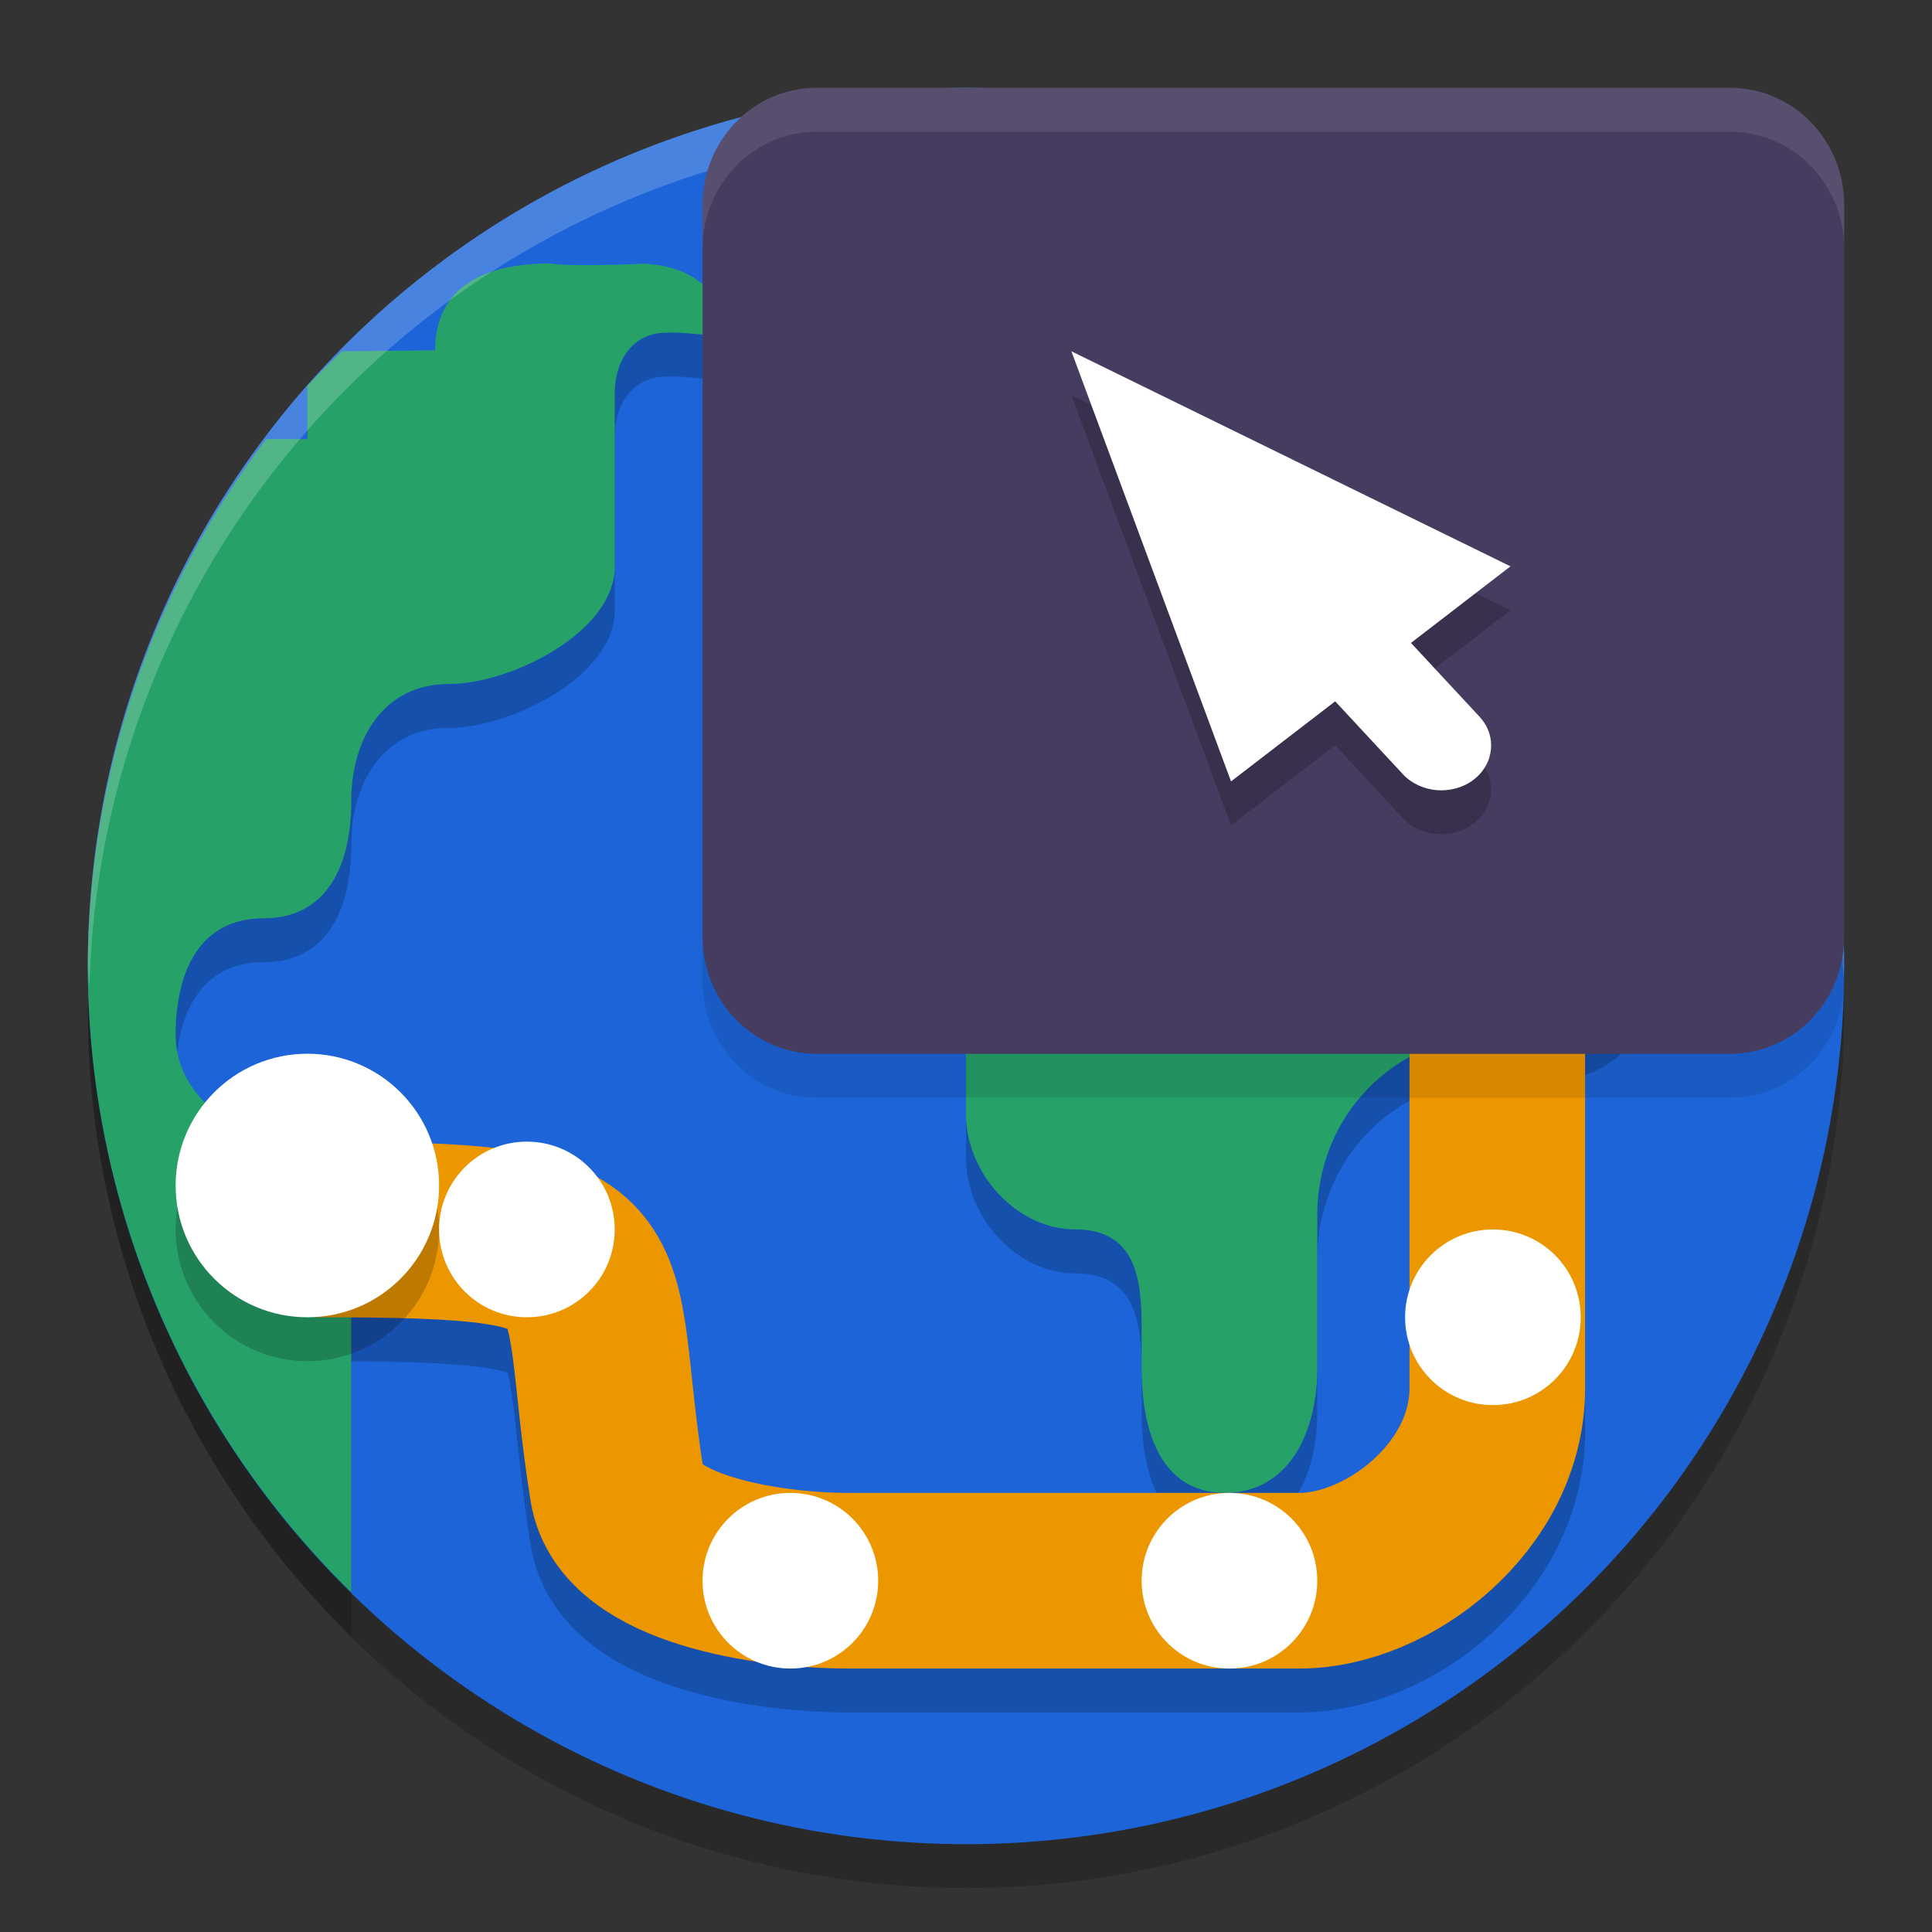
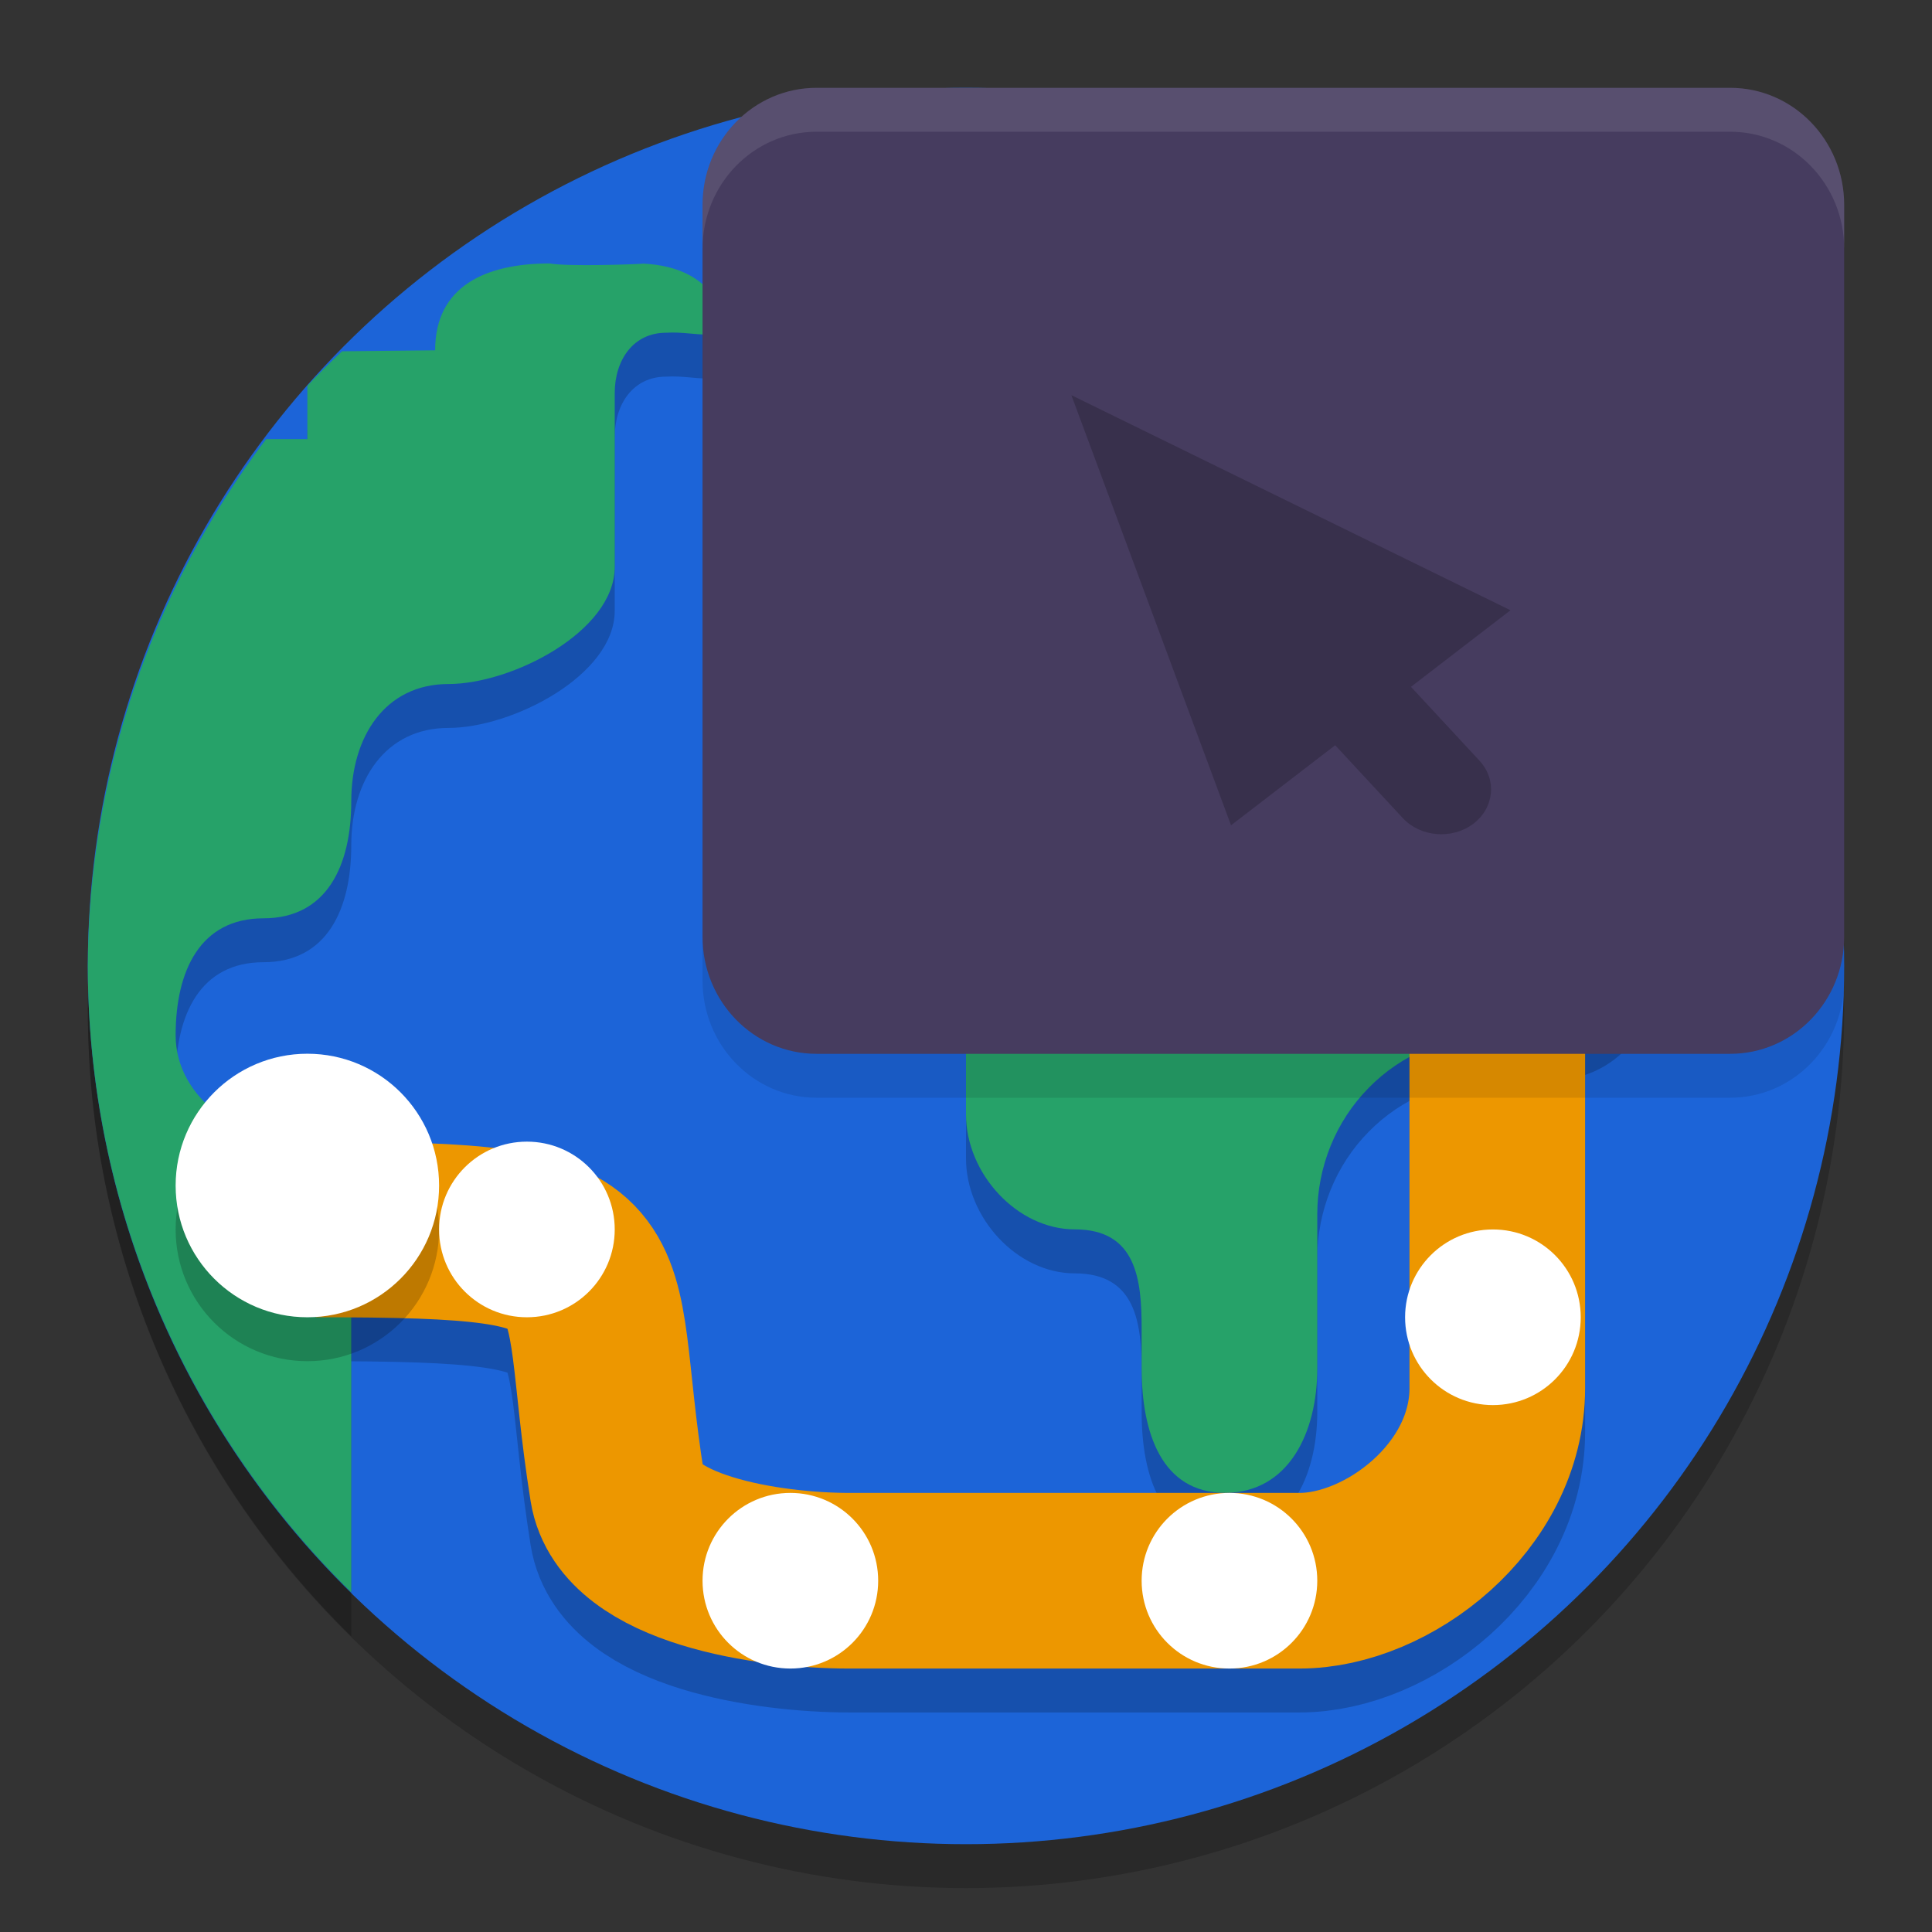
<svg xmlns="http://www.w3.org/2000/svg" width="22" height="22" version="1.1">
  <rect width="100%" height="100%" fill="#333333" stroke="none" />
  <circle style="opacity:0.2" cx="11" cy="11.5" r="10" />
  <circle style="fill:#1c64d8" cx="11" cy="11" r="10" />
  <path style="fill:none;opacity:0.2;stroke:#000000;stroke-width:2" d="m 17.05,11.25 v 5.057 C 17.05,17.552 15.8,18.5 14.799,18.5 H 9.668 C 8.745,18.5 7.161,18.259 7.03,17.438 6.6,14.75 7.3,14.5 3.6,14.5 v 0" />
  <path style="opacity:0.2" d="m 6.26,3.5 c -0.72,0 -1.305,0.252 -1.305,0.988 L 3.895,4.5 C 3.759,4.628 3.628,4.758 3.5,4.893 V 5.5 H 3.031 c -1.31,1.727 -2.022,3.833 -2.031,6 0.002,2.693 1.091,5.26 3,7.133 v -4.979 c -0.136,-0.083 -0.3,-0.131 -0.5,-0.131 -0.72,0 -1.5,-0.497 -1.5,-1.234 0,-0.736 0.28,-1.332 1,-1.332 0.72,0 1,-0.597 1,-1.334 C 4,8.887 4.387,8.289 5.107,8.289 5.828,8.289 7,7.692 7,6.955 V 4.977 c 0,-0.379 0.213,-0.688 0.584,-0.688 0.372,-0.023 0.655,0.15 0.633,-0.23 C 8.071,3.664 7.715,3.522 7.328,3.502 7.262,3.51 6.47,3.539 6.26,3.5 Z m 8.4,2.707 c -0.641,0 -1.16,0.532 -1.16,1.188 V 7.901 C 13.5,8.556 12.979,9.086 12.338,9.086 11.567,9.145 10.943,9.831 11,10.619 v 2.572 c 0,0.673 0.58,1.309 1.238,1.309 0.703,0 0.762,0.574 0.762,1.127 v 0.453 c 0,0.738 0.228,1.42 0.949,1.42 0.721,-6.5e-4 1.051,-0.683 1.051,-1.42 v -1.75 c 0,-0.54 0.209,-1.06 0.584,-1.441 0.374,-0.382 0.882,-0.594 1.41,-0.594 l 0.695,0.004 c 0.308,6.5e-4 0.602,-0.124 0.82,-0.346 0.217,-0.222 0.34,-0.523 0.34,-0.838 V 7.395 c 0,-0.655 -0.519,-1.187 -1.16,-1.188 z" />
  <path fill="#26a269" d="m 13.499,6.894 v 0.506 c 0,0.655 -0.52,1.186 -1.16,1.186 -0.771,0.059 -1.396,0.745 -1.339,1.533 v 2.571 c 0,0.673 0.581,1.309 1.239,1.309 0.703,0 0.761,0.574 0.761,1.127 v 0.453 c 0,0.738 0.229,1.42 0.95,1.42 0.721,-6.5e-4 1.051,-0.683 1.05,-1.42 v -1.751 c 0,-0.54 0.21,-1.059 0.585,-1.44 0.374,-0.382 0.882,-0.595 1.41,-0.594 l 0.695,0.005 c 0.308,6.5e-4 0.603,-0.124 0.821,-0.346 0.217,-0.222 0.339,-0.523 0.339,-0.838 V 6.894 c 0,-0.655 -0.519,-1.186 -1.16,-1.186 h -3.03 c -0.641,0 -1.16,0.531 -1.16,1.186 z" />
  <path style="fill:#26a269" d="m 6.26,3 c -0.72,0 -1.305,0.252 -1.305,0.989 L 3.895,4 C 3.759,4.128 3.628,4.257 3.5,4.393 V 5 H 3.031 C 1.722,6.727 1.009,8.833 1,11 c 0.002,2.693 1.091,5.26 3,7.133 v -4.979 c -0.136,-0.083 -0.3,-0.131 -0.5,-0.131 -0.72,0 -1.5,-0.497 -1.5,-1.234 0,-0.736 0.28,-1.332 1,-1.332 0.72,0 1,-0.597 1,-1.334 C 4,8.387 4.387,7.789 5.107,7.789 5.828,7.789 7,7.192 7,6.455 V 4.477 c 0,-0.379 0.213,-0.688 0.584,-0.688 0.372,-0.023 0.655,0.149 0.633,-0.231 C 8.071,3.164 7.715,3.022 7.328,3.002 7.262,3.009 6.47,3.038 6.26,3 Z" />
  <path style="fill:none;stroke:#ed9700;stroke-width:2" d="m 17.05,10.75 v 5.057 C 17.05,17.052 15.8,18 14.799,18 H 9.668 C 8.745,18 7.161,17.759 7.03,16.938 6.6,14.25 7.3,14 3.6,14 v 0" />
  <path style="fill:#ffffff" d="m 18,15 c 0,0.553 -0.447,1 -1,1 -0.553,0 -1,-0.447 -1,-1 0,-0.553 0.447,-1 1,-1 0.553,0 1,0.447 1,1 z m 0,0" />
  <path style="opacity:0.2" d="M 5,14 C 5,14.829 4.329,15.5 3.5,15.5 2.671,15.5 2,14.829 2,14 2,13.171 2.671,12.499 3.5,12.499 4.329,12.499 5,13.171 5,14 Z m 0,0" />
  <path style="fill:#ffffff" d="M 5,13.5 C 5,14.329 4.329,15 3.5,15 2.671,15 2,14.329 2,13.5 2,12.671 2.671,11.999 3.5,11.999 4.329,11.999 5,12.671 5,13.5 Z m 0,0" />
-   <path style="opacity:0.2;fill:#ffffff" d="M 11,1 A 10,10 0 0 0 1,11 10,10 0 0 0 1.018,11.25 10,10 0 0 1 11,1.5 10,10 0 0 1 20.991,11.125 10,10 0 0 0 21,11 10,10 0 0 0 11,1 Z" />
+   <path style="opacity:0.2;fill:#ffffff" d="M 11,1 Z" />
  <path style="opacity:0.1" d="M 9.298,1.5 H 19.702 C 20.419,1.5 21,2.097 21,2.833 V 11.167 C 21,11.903 20.419,12.5 19.702,12.5 H 9.298 C 8.581,12.5 8,11.903 8,11.167 V 2.833 C 8,2.097 8.581,1.5 9.298,1.5 Z m 0,0" />
  <path style="fill:#463c5f" d="M 9.298,1 H 19.702 C 20.419,1 21,1.597 21,2.333 V 10.667 C 21,11.403 20.419,12 19.702,12 H 9.298 C 8.581,12 8,11.403 8,10.667 V 2.333 C 8,1.597 8.581,1 9.298,1 Z m 0,0" />
  <path style="opacity:0.2" d="M 12.2,4.5 14.018,9.398 15.204,8.486 15.974,9.316 c 0.201,0.216 0.56,0.246 0.801,0.066 0.24,-0.181 0.273,-0.502 0.073,-0.719 L 16.067,7.821 17.2,6.949 Z" />
-   <path style="fill:#ffffff" d="m 12.2,4 1.818,4.898 1.186,-0.912 0.771,0.83 c 0.201,0.216 0.56,0.246 0.801,0.066 0.24,-0.181 0.273,-0.502 0.073,-0.719 L 16.067,7.321 17.2,6.449 Z" />
  <path style="opacity:0.1;fill:#ffffff" d="M 9.298,1 C 8.581,1 8,1.597 8,2.333 v 0.5 C 8,2.097 8.581,1.5 9.298,1.5 H 19.702 C 20.419,1.5 21,2.097 21,2.833 v -0.5 C 21,1.597 20.419,1 19.702,1 Z" />
  <path style="fill:#ffffff" d="m 15,18 c 0,0.553 -0.447,1 -1,1 -0.553,0 -1,-0.447 -1,-1 0,-0.553 0.447,-1 1,-1 0.553,0 1,0.447 1,1 z m 0,0" />
  <path style="fill:#ffffff" d="m 10,18 c 0,0.553 -0.447,1 -1,1 -0.553,0 -1,-0.447 -1,-1 0,-0.553 0.447,-1 1,-1 0.553,0 1,0.447 1,1 z m 0,0" />
  <path style="fill:#ffffff" d="m 7,14 c 0,0.553 -0.447,1 -1,1 -0.553,0 -1,-0.447 -1,-1 0,-0.553 0.447,-1 1,-1 0.553,0 1,0.447 1,1 z m 0,0" />
</svg>